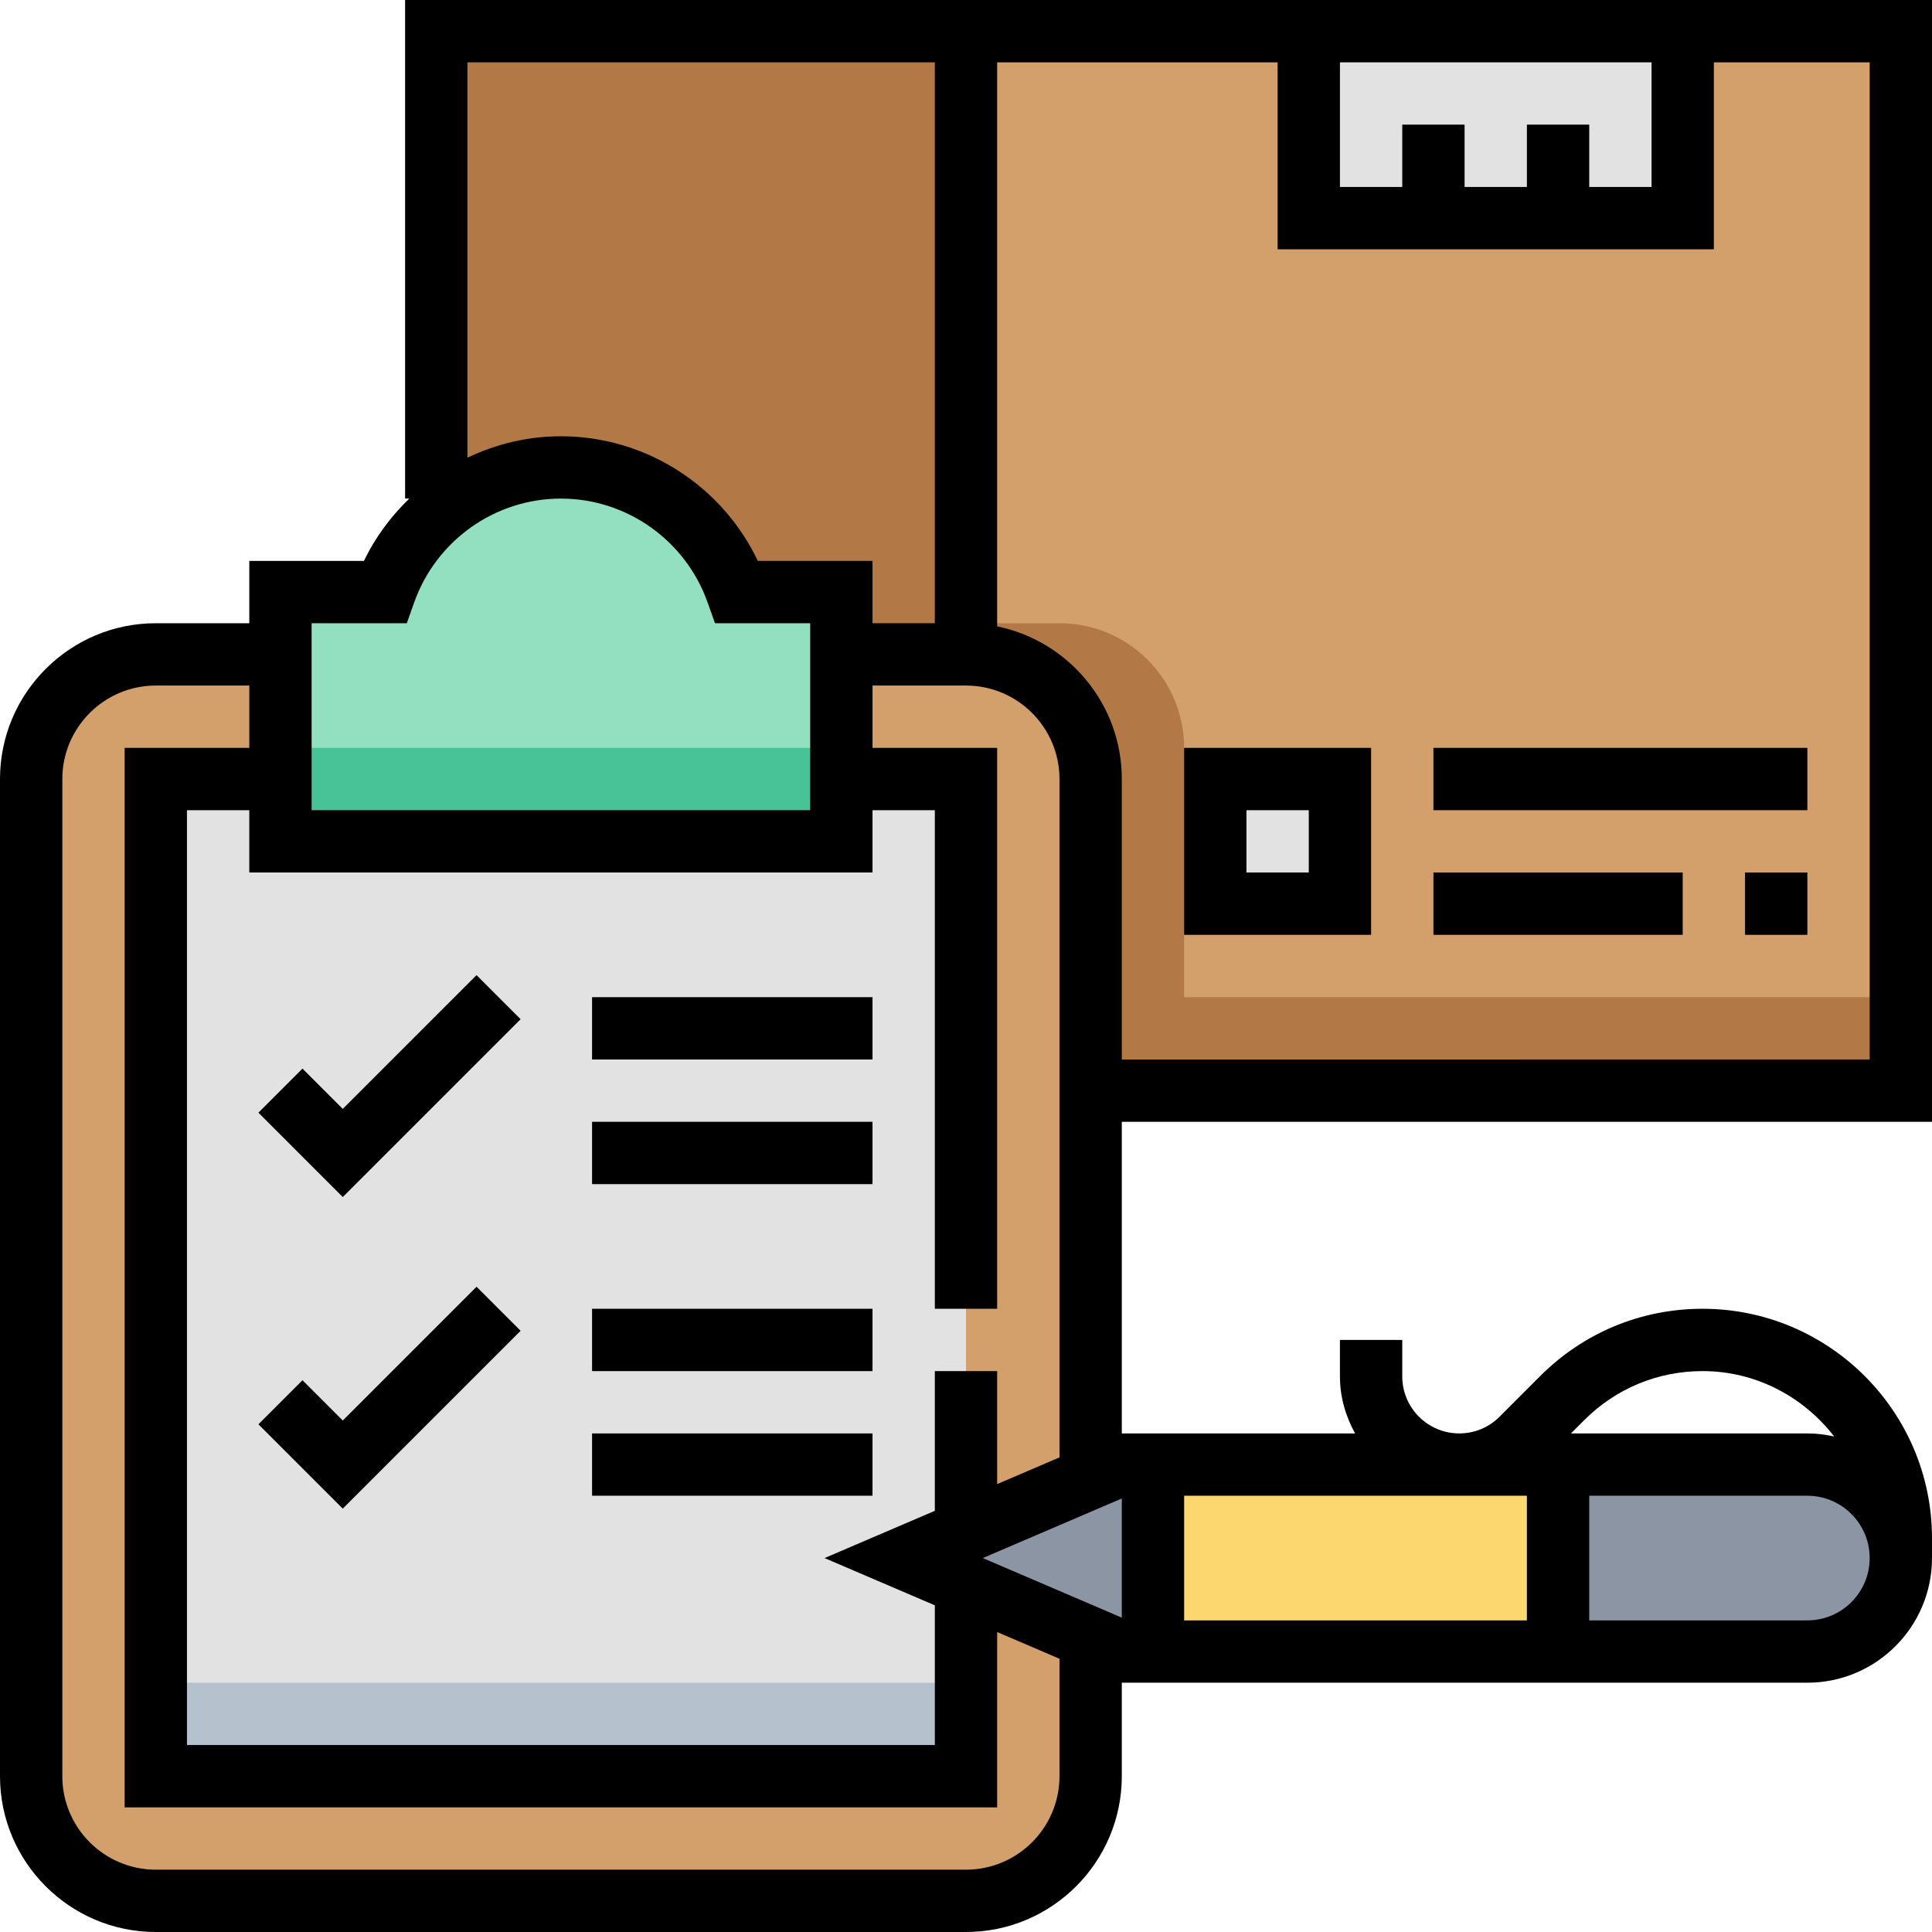
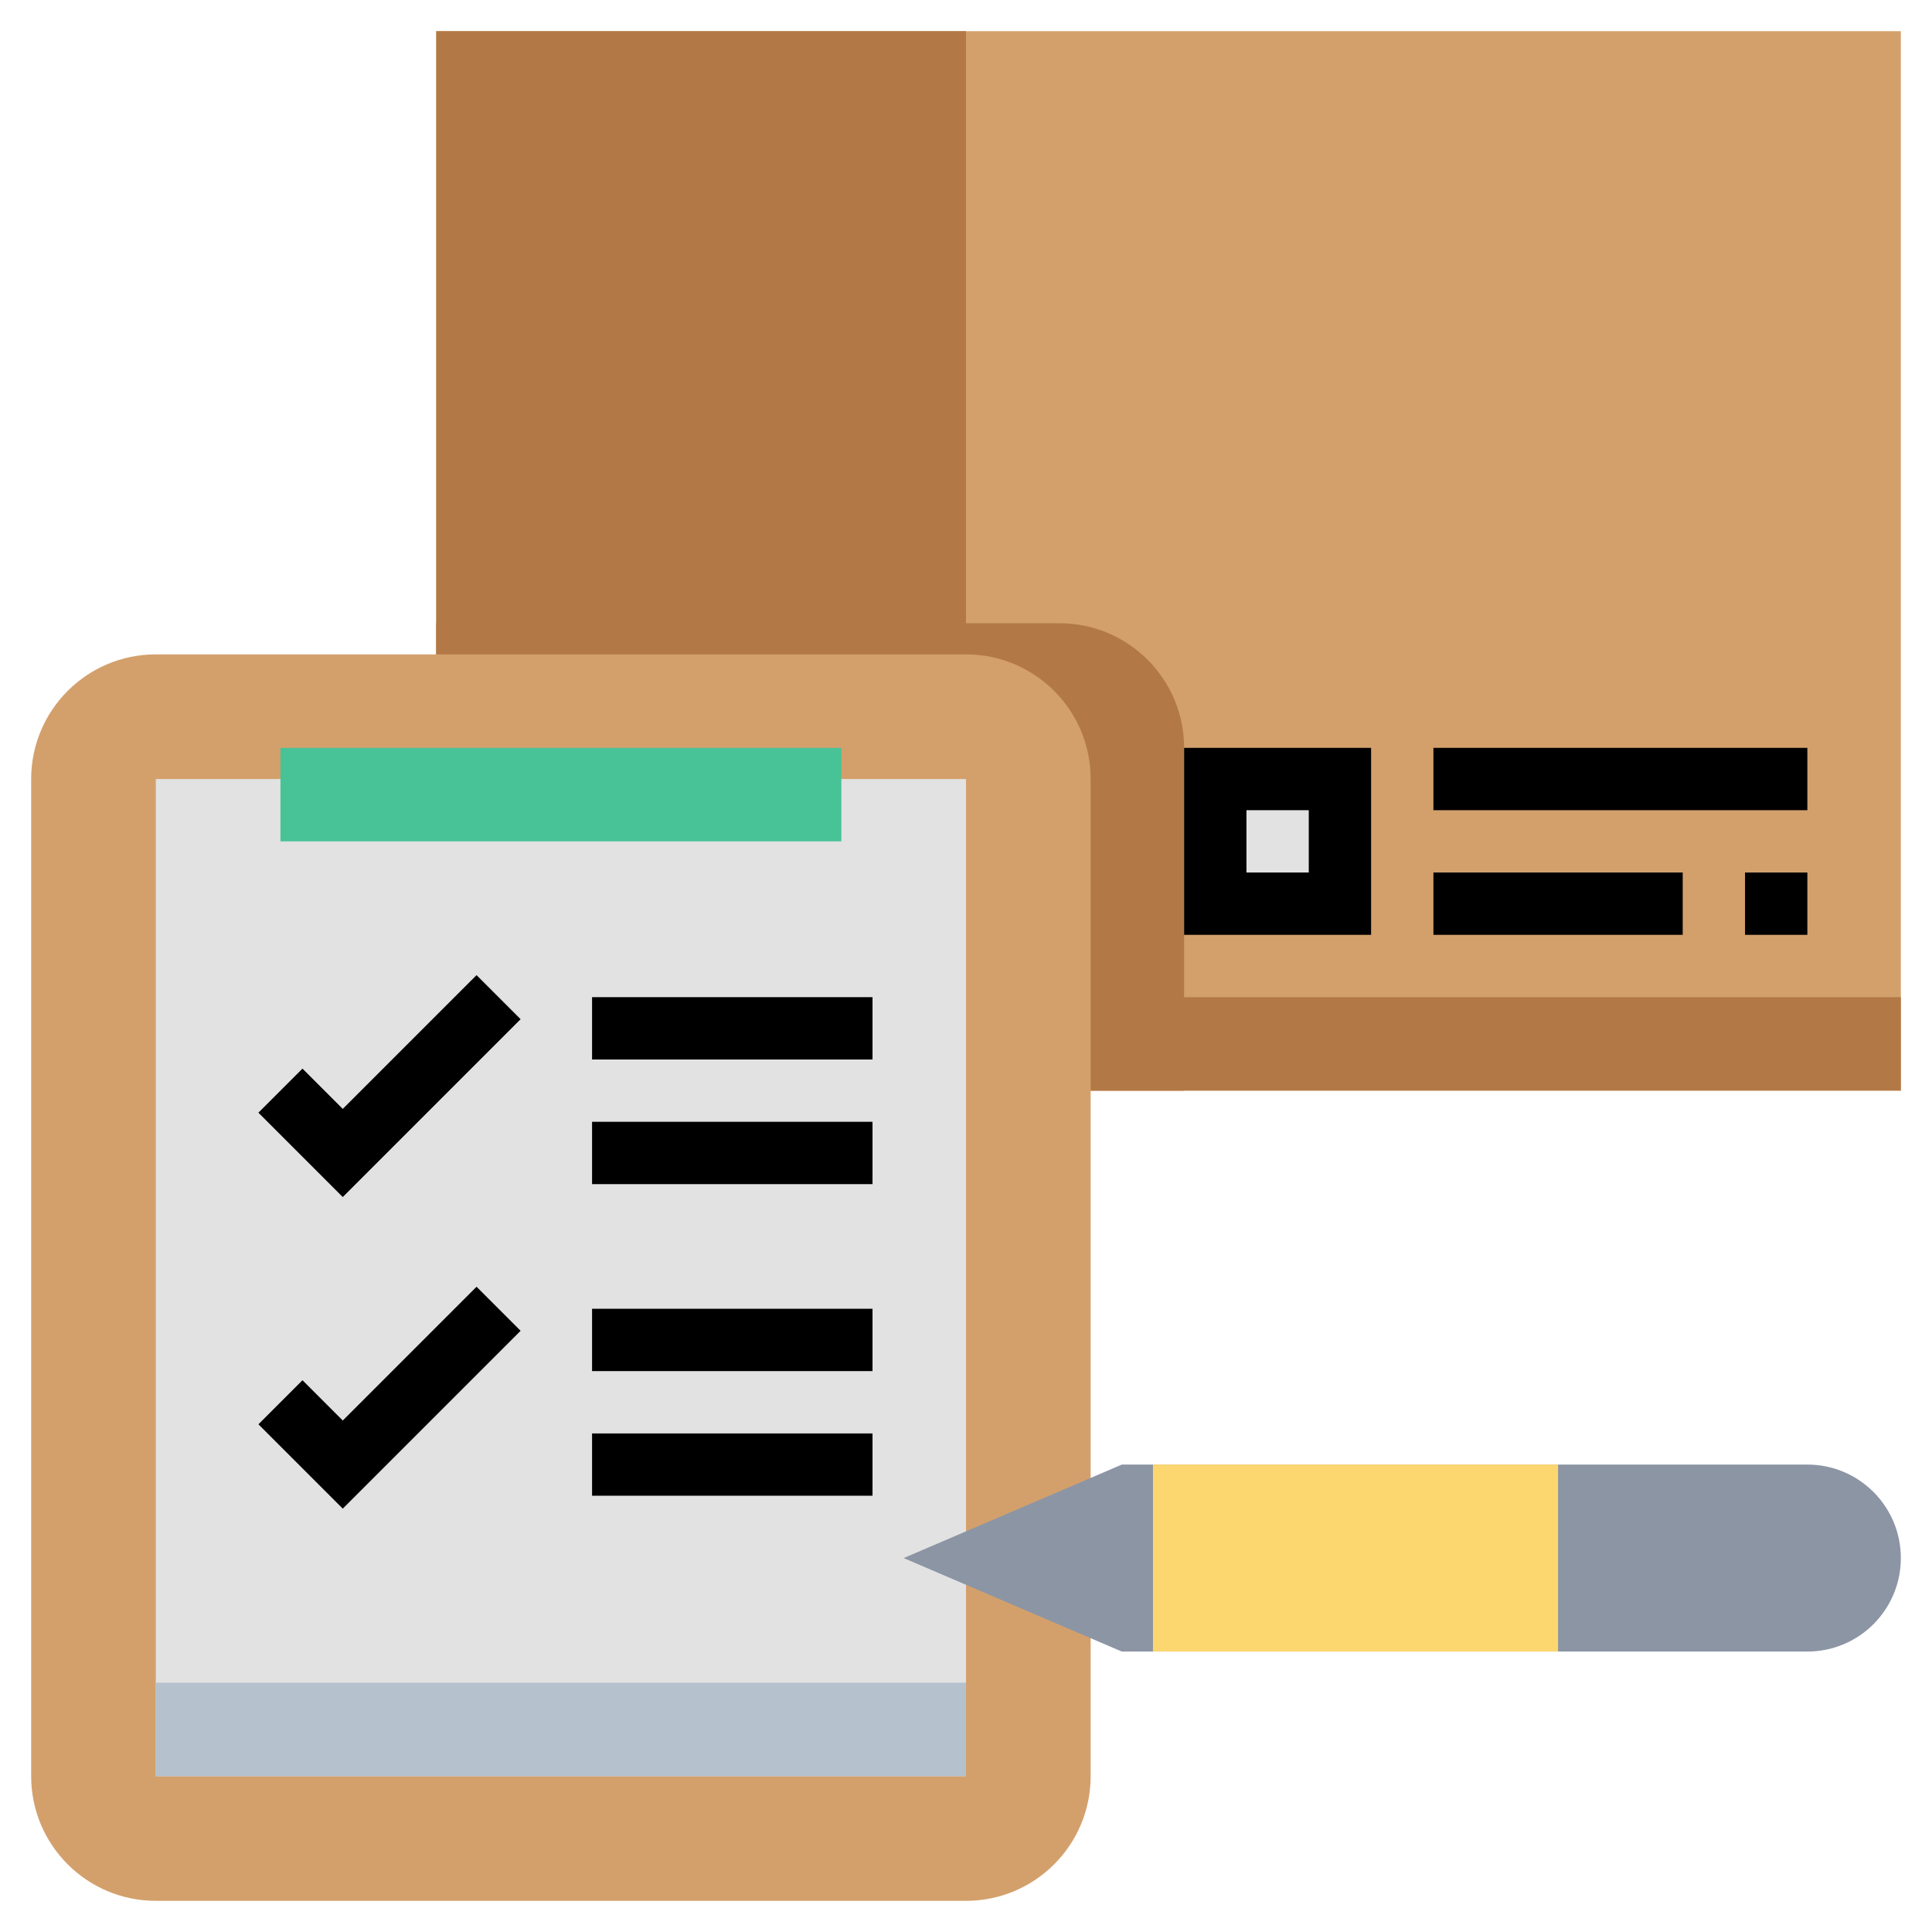
<svg xmlns="http://www.w3.org/2000/svg" viewBox="0 0 496 496">
  <path fill="#D3A06C" d="M112 8h376v272H112z" />
  <path fill="#B27946" d="M112 256h376v24H112z" />
-   <path fill="#E2E2E2" d="M336 8h96v48h-96z" />
  <g fill="#B27946">
    <path d="M112 8h136v280H112z" />
    <path d="M272 160H112v120h192v-88c0-17.672-14.328-32-32-32z" />
  </g>
  <path d="M40 488h208c17.672 0 32-14.328 32-32V200c0-17.672-14.328-32-32-32H40c-17.672 0-32 14.328-32 32v256c0 17.672 14.328 32 32 32z" fill="#D3A06C" />
  <path fill="#E2E2E2" d="M40 200h208v256H40z" />
  <path fill="#B6C1CE" d="M40 432h208v24H40z" />
  <path d="M464 424H288l-56-24 56-24h176c13.256 0 24 10.744 24 24s-10.744 24-24 24z" fill="#8C95A4" />
  <path fill="#FCD770" d="M296 376h104v48H296z" />
  <path fill="#E2E2E2" d="M312 200h32v32h-32z" />
-   <path d="M72 216v-64h26.792c6.6-18.632 24.32-32 45.208-32s38.616 13.368 45.208 32H216v64H72z" fill="#92E0C0" />
  <path fill="#48C397" d="M72 192h144v24H72z" />
  <path d="M133.656 261.656l-11.312-11.312L88 284.688l-10.344-10.344-11.312 11.312L88 307.312M133.656 341.656l-11.312-11.312L88 364.688l-10.344-10.344-11.312 11.312L88 387.312M152 256h72v16h-72zM152 288h72v16h-72zM152 336h72v16h-72zM152 368h72v16h-72zM304 240h48v-48h-48v48zm16-32h16v16h-16v-16zM368 192h96v16h-96zM368 224h64v16h-64z" />
-   <path d="M288 288h208V0H104v128h1.072c-4.704 4.576-8.728 9.904-11.624 16H64v16H40c-22.056 0-40 17.944-40 40v256c0 22.056 17.944 40 40 40h208c22.056 0 40-17.944 40-40v-24h176c17.648 0 32-14.352 32-32v-5.088C496 362.424 469.576 336 437.088 336c-15.736 0-30.528 6.128-41.656 17.256l-10.464 10.464c-2.76 2.76-6.432 4.28-10.336 4.28-8.072 0-14.632-6.56-14.632-14.632V344h-16v9.368c0 5.328 1.488 10.264 3.888 14.632H288v-80zm104 96v32h-88v-32h88zm-104 31.296L252.312 400 288 384.704v30.592zM224 224v-16h16v128h16V192h-32v-16h24c13.232 0 24 10.768 24 24v174.152l-16 6.856V352h-16v35.872L211.688 400 240 412.128V448H48V208h16v16h160zm256 48H288v-72c0-19.312-13.768-35.472-32-39.192V16h72v48h112V16h40v256zM392 32v16h-16V32h-16v16h-16V16h80v32h-16V32h-16zM120 16h120v144h-16v-16h-29.448c-9.192-19.352-28.84-32-50.552-32-8.496 0-16.64 1.992-24 5.504V16zM80 160h24.44l1.888-5.328C111.984 138.72 127.12 128 144 128s32.016 10.72 37.664 26.672L183.56 160H208v48H80v-48zm168 320H40c-13.232 0-24-10.768-24-24V200c0-13.232 10.768-24 24-24h24v16H32v272h224v-45.008l16 6.856V456c0 13.232-10.768 24-24 24zm216-64h-56v-32h56c8.824 0 16 7.176 16 16s-7.176 16-16 16zm-57.256-51.432c8.104-8.104 18.88-12.568 30.344-12.568 13.792 0 25.944 6.648 33.8 16.792-2.224-.496-4.52-.792-6.888-.792h-60.688l3.432-3.432z" />
  <path d="M448 224h16v16h-16z" />
</svg>